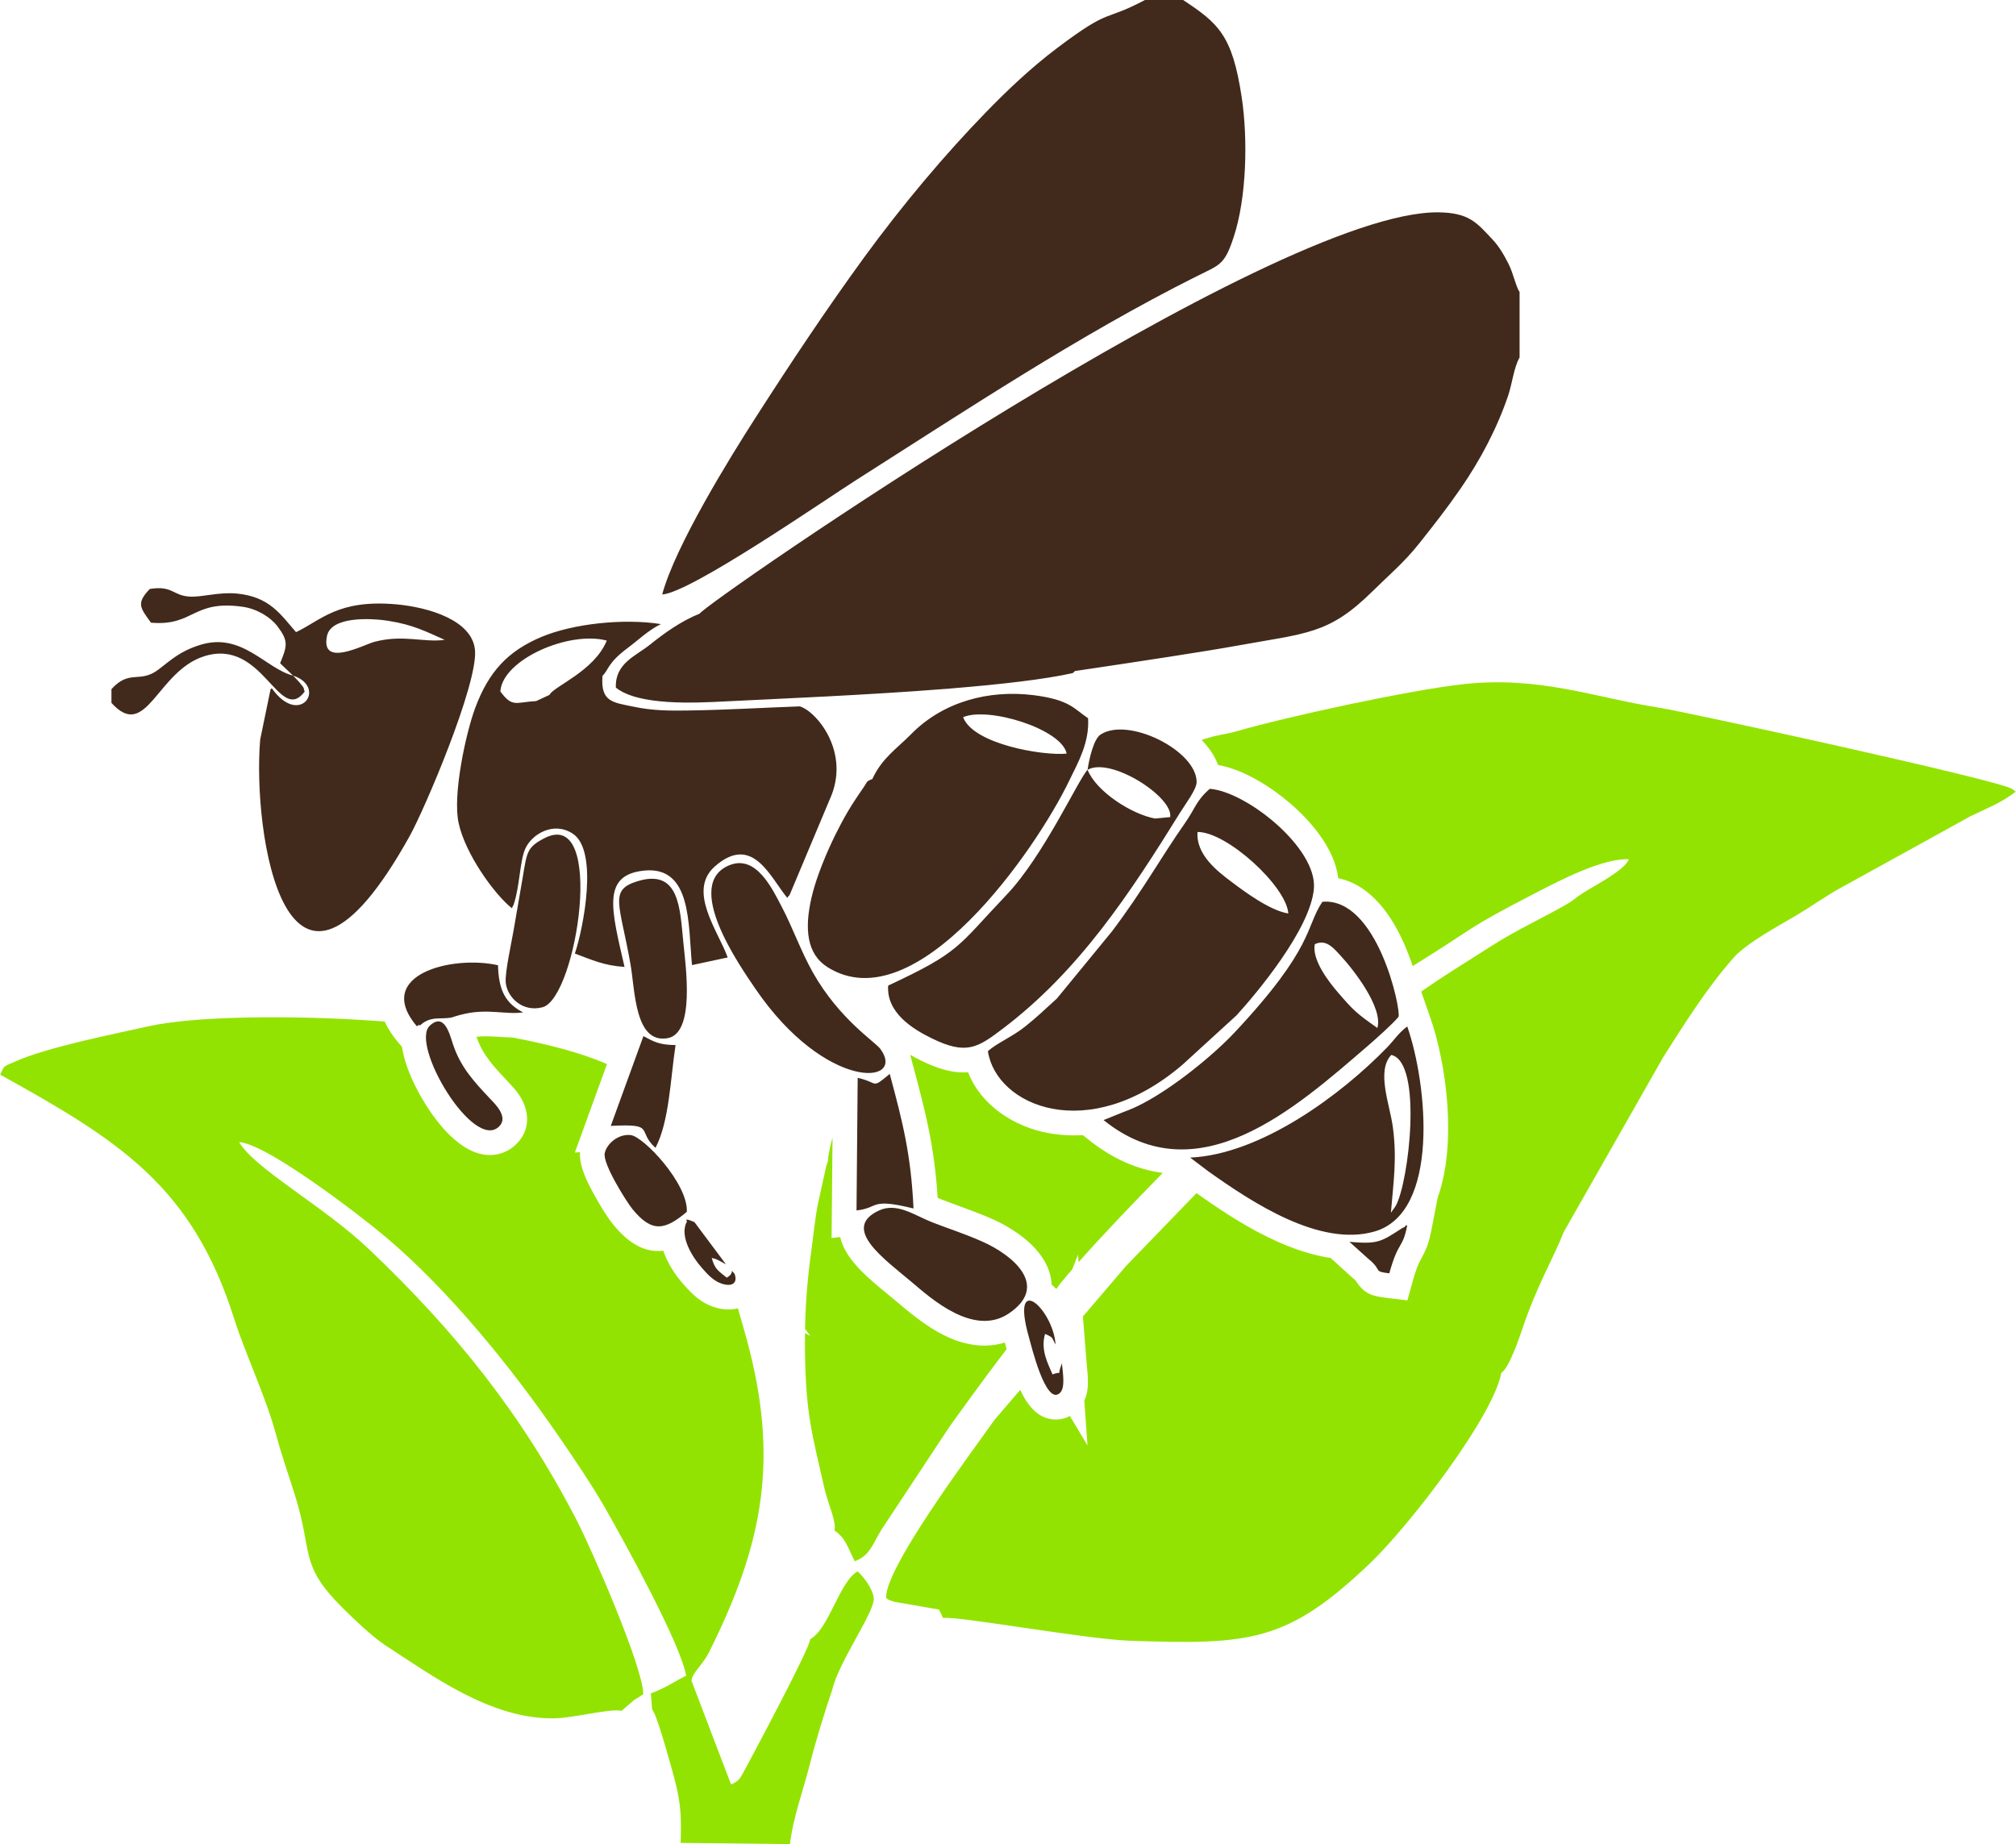
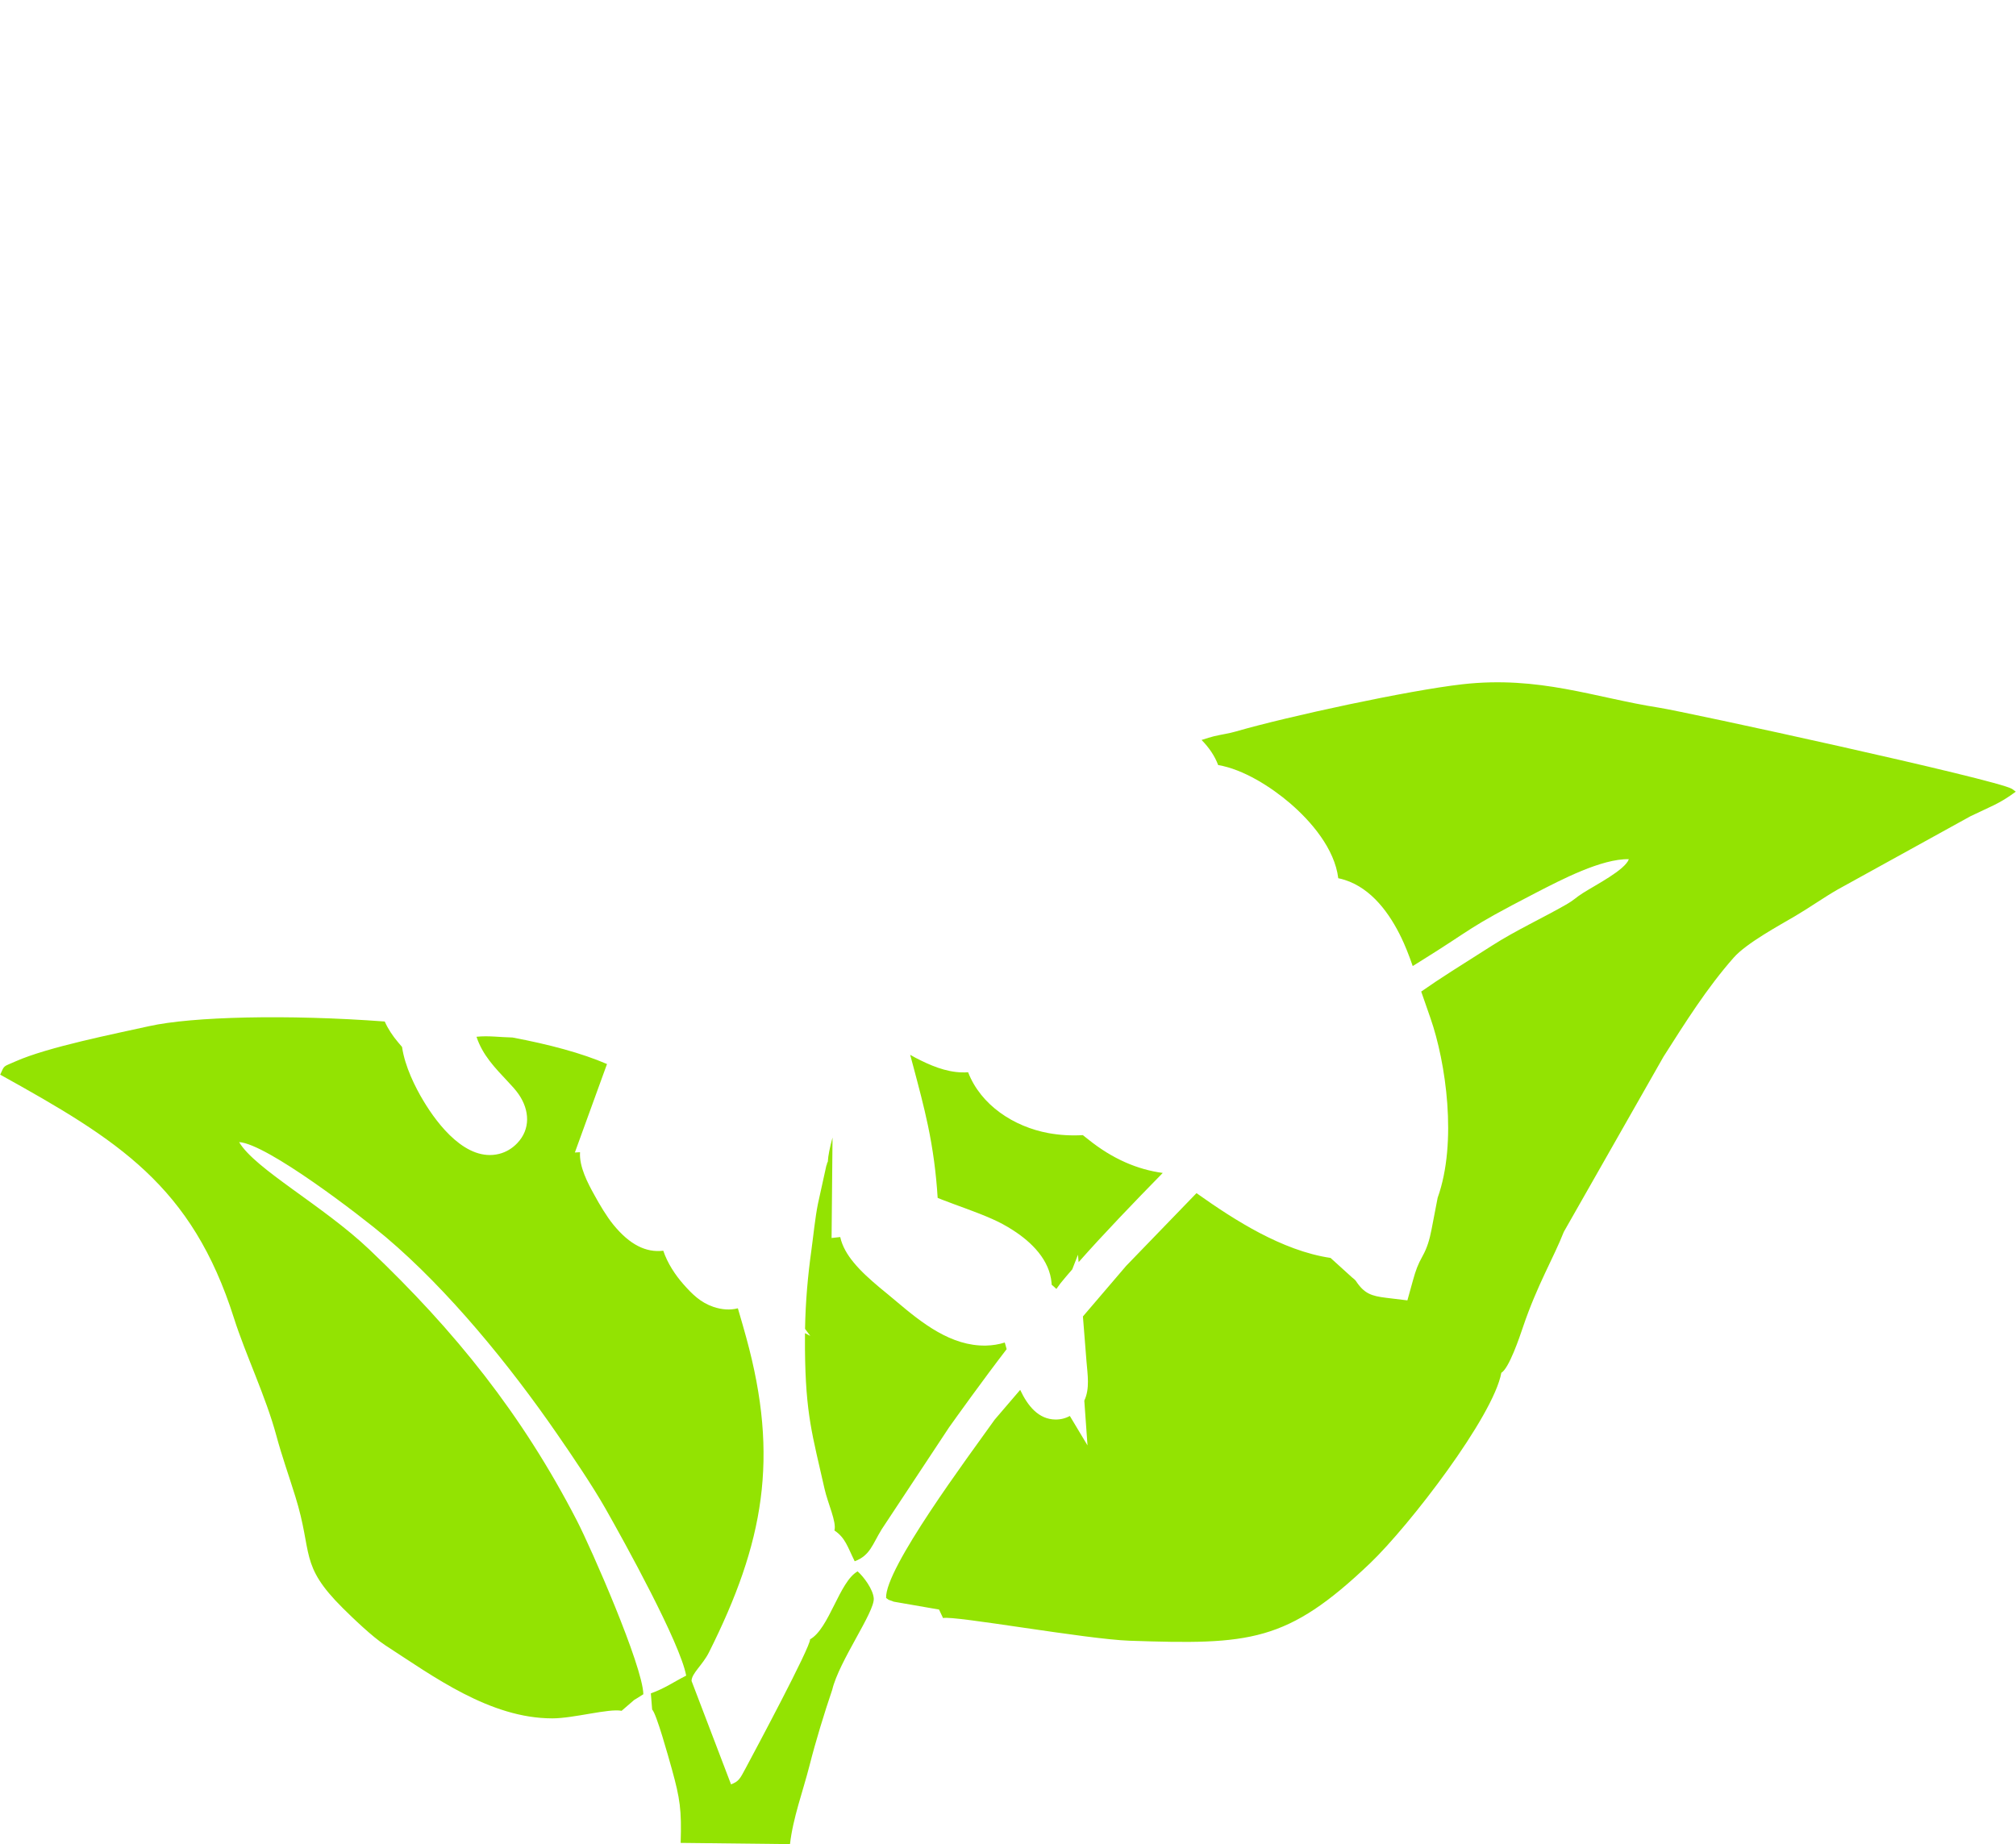
<svg xmlns="http://www.w3.org/2000/svg" xml:space="preserve" width="693px" height="634px" style="shape-rendering:geometricPrecision; text-rendering:geometricPrecision; image-rendering:optimizeQuality; fill-rule:evenodd; clip-rule:evenodd" viewBox="0 0 277.23 253.68">
  <defs>
    <style type="text/css">  .fil1 {fill:#412A1B} .fil0 {fill:#93E302}  </style>
  </defs>
  <g id="Слой_x0020_1">
    <path class="fil0" d="M85.47 235.34l1.75 -1.51c0.1,-0.06 0.22,-0.12 0.31,-0.18l0.93 -0.59c-0.09,-3.92 -7.19,-20.11 -9.16,-23.92 -7.56,-14.63 -16.73,-26.03 -28.49,-37.22 -6.4,-6.09 -15.77,-11.1 -17.95,-14.81 3.81,0.22 16.68,10.11 20.17,13.06 8.63,7.29 17.13,17.75 23.56,27.08 2.1,3.03 4.9,7.18 6.64,10.24 2.63,4.62 10.3,18.52 11.12,23.01 -1.72,0.87 -2.94,1.76 -4.86,2.44l0.18 2.23c0.58,0.52 2.24,6.51 2.73,8.26 1.09,3.96 1.34,5.52 1.19,10.08l15.04 0.17c0.41,-3.62 1.78,-7.26 2.7,-10.87 0.84,-3.31 2.03,-7.19 3.11,-10.37 0.94,-3.94 5.84,-10.68 5.71,-12.56 -0.09,-1.26 -1.39,-2.99 -2.22,-3.72 -2.52,1.41 -3.89,7.86 -6.54,9.35 0.08,1.02 -7.61,15.39 -8.86,17.73 -0.79,1.48 -0.95,1.81 -2.01,2.22l-5.43 -14.23c0.01,-1.05 1.52,-2.18 2.4,-3.94 7.53,-15.04 9.69,-26.69 5.12,-43.3 -0.24,-0.89 -0.65,-2.32 -1.15,-4.02 -1.07,0.29 -2.25,0.18 -3.35,-0.19 -1.78,-0.6 -2.93,-1.75 -4.14,-3.12 -1.13,-1.28 -2.19,-2.89 -2.77,-4.61 -2.36,0.29 -4.61,-0.82 -6.85,-3.56 -0.95,-1.16 -1.91,-2.79 -2.63,-4.11 -0.91,-1.63 -2.1,-3.9 -1.97,-5.88l-0.71 0.04 4.42 -12.17c-3.44,-1.49 -7.95,-2.7 -13,-3.65 -1.67,-0.03 -3.33,-0.28 -4.95,-0.1 0.84,2.53 2.53,4.26 4.31,6.16 0.56,0.6 1.07,1.13 1.54,1.82 1.43,2.12 1.62,4.72 -0.26,6.67 -0.68,0.71 -1.52,1.22 -2.48,1.46 -4.48,1.12 -8.42,-3.97 -10.41,-7.3 -1.12,-1.86 -2.55,-4.71 -2.94,-7.41l-0.56 -0.66c-0.73,-0.87 -1.37,-1.82 -1.82,-2.84 -13.34,-1 -26.51,-0.68 -32.41,0.64 -4.67,1.04 -13.93,2.87 -18.36,4.84 -1.77,0.79 -1.5,0.47 -2.12,1.83 16.24,9.02 26.36,15.24 32.16,33.52 1.58,4.97 4.38,10.78 5.82,16.13 0.77,2.86 1.68,5.37 2.61,8.37 2.46,7.89 0.48,9.35 6.55,15.38 1.37,1.36 4.05,3.94 5.83,5.1 6.59,4.27 14.39,10.05 22.97,10.05 2.93,0 7.78,-1.39 9.53,-1.04zm29.27 -24.81c1.52,1.03 1.8,2.25 2.79,4.24 2.13,-0.8 2.43,-2.32 3.72,-4.41l9.26 -14.01c0.96,-1.35 4.6,-6.44 7.92,-10.76 -0.06,-0.2 -0.11,-0.39 -0.16,-0.57 -0.03,-0.11 -0.06,-0.22 -0.1,-0.34 -0.82,0.26 -1.69,0.4 -2.58,0.42 -4.82,0.1 -8.84,-3.13 -12.31,-6.06 -0.77,-0.66 -1.56,-1.29 -2.34,-1.94 -1.24,-1.05 -2.52,-2.17 -3.55,-3.43 -0.86,-1.04 -1.57,-2.21 -1.85,-3.5l-1.19 0.13 0.13 -13.82c-0.36,1.32 -0.61,2.5 -0.65,3.35 -0.05,0.07 -0.1,0.12 -0.11,0.25 -0.01,0.13 -0.08,0.21 -0.09,0.27l-1.15 5.22c-0.39,1.9 -0.64,4.48 -0.9,6.36 -0.5,3.58 -0.81,7.07 -0.88,10.87l0.72 0.97 -0.73 -0.38c-0.01,0.72 -0.01,1.46 0,2.21 0.08,9.01 1.03,11.82 2.69,19.2 0.44,1.98 1.69,4.6 1.36,5.73zm30.53 -33.22l0.58 -0.8c0.5,-0.61 1.03,-1.24 1.6,-1.89l0.79 -2.02 0.09 1.02c3.4,-3.85 7.69,-8.31 11.57,-12.27 -3.44,-0.46 -6.88,-1.9 -10.27,-4.63l-0.72 -0.57c-1.56,0.09 -3.14,0.01 -4.73,-0.28 -4.77,-0.88 -9.3,-3.84 -11.05,-8.37 -2.27,0.17 -4.45,-0.61 -6.5,-1.62 -0.5,-0.24 -0.99,-0.5 -1.47,-0.78l0.47 1.75c0.7,2.64 1.41,5.28 1.97,7.96 0.7,3.32 1.13,6.6 1.34,9.97 0.17,0.07 0.34,0.14 0.51,0.21 2.33,0.91 4.68,1.67 6.98,2.69 1,0.44 1.97,0.96 2.89,1.56 2.55,1.64 5.03,4.08 5.29,7.27 0,0.07 0.01,0.15 0.01,0.22 0.23,0.18 0.44,0.38 0.65,0.58zm49.01 -44.42c0.21,-0.12 0.43,-0.26 0.68,-0.42 8.24,-5.11 6.26,-4.48 16.29,-9.67 3.42,-1.76 9.01,-4.7 12.76,-4.61 -0.53,1.49 -4.53,3.52 -6.34,4.67 -1.03,0.65 -1.1,0.9 -2.42,1.65 -3.01,1.72 -6.86,3.52 -10,5.53 -4.65,2.96 -6.99,4.39 -9.8,6.36l1.28 3.68c2.1,6.02 3.72,17.03 0.98,24.69l-0.85 4.41c-0.26,1.31 -0.57,2.43 -1.22,3.6 -0.66,1.18 -0.93,1.94 -1.31,3.29l-0.78 2.81 -2.89 -0.35c-2.07,-0.25 -3.05,-0.57 -4.22,-2.36 -0.09,-0.12 -0.28,-0.27 -0.39,-0.36l-0.08 -0.06 -2.99 -2.71c-3.4,-0.5 -6.72,-1.85 -9.71,-3.41 -3.05,-1.6 -5.92,-3.51 -8.73,-5.5l-9.67 10 -5.95 6.96 0.49 6.18c0.15,1.84 0.48,3.75 -0.3,5.4l0.44 6.16 -2.43 -4.05c-0.6,0.33 -1.28,0.5 -1.99,0.49 -2.31,-0.03 -3.8,-1.86 -4.84,-4.08l-3.51 4.1c-3.66,5.14 -15.12,20.49 -14.93,24.53 0.65,0.41 -0.14,0.06 1.06,0.51l6.22 1.08 0.55 1.17c1.5,-0.38 19.73,2.92 25.67,3.12 16.54,0.56 21.63,0.26 33.09,-10.68 5.4,-5.17 16.94,-20.18 18.03,-26.18 1.05,-0.59 2.51,-4.9 2.96,-6.24 1.97,-5.85 4.26,-9.62 5.63,-13.14l13.72 -24.11c2.97,-4.66 5.93,-9.4 9.65,-13.62 1.75,-1.99 6.32,-4.46 8.46,-5.72 1.94,-1.14 3.97,-2.58 5.88,-3.67l18.21 -10.05c2.61,-1.28 3.95,-1.67 6.25,-3.39l-0.52 -0.38c-2.07,-1.28 -44.9,-10.61 -48.6,-11.18 -8.82,-1.38 -16.43,-4.41 -27.01,-3.21 -7.37,0.83 -23.99,4.42 -31.14,6.49 -1.03,0.3 -1.84,0.38 -3.06,0.67 -0.36,0.09 -0.93,0.26 -1.66,0.5 1.03,1.05 1.82,2.21 2.28,3.45 3.5,0.59 7.3,3.04 9.86,5.23 2.93,2.51 6.17,6.29 6.66,10.34 0.3,0.06 0.6,0.14 0.89,0.23 3.71,1.18 6.2,4.64 7.81,8 0.41,0.85 1,2.26 1.54,3.85z" />
-     <path class="fil1" d="M73.72 96.44l1.83 -0.85c0.54,-1.17 6.14,-3.23 7.88,-7.47 -5.23,-1.39 -14.36,2.63 -14.64,7 1.69,2.26 2.08,1.47 4.93,1.32zm20.66 71.73c-0.93,2 0.85,4.8 2.14,6.25 0.67,0.76 1.51,1.75 2.68,2.15 1.5,0.5 2.26,-0.09 1.81,-1.33 -0.78,-0.86 0.1,-0.25 -0.91,0.41 -0.02,0.01 -0.11,0.09 -0.18,0.1 -1.18,-0.97 -1.62,-1.13 -2.06,-2.71 0.88,0.25 0.36,0.07 1,0.36 0.54,0.26 0.08,0.06 0.96,0.52l-4.33 -5.8c-1.78,-0.77 -0.8,-0.06 -1.11,0.05zm51.65 19.37c-0.83,2.13 0.3,0.89 -1.29,1.53 -0.66,-1.56 -1.66,-3.37 -1.03,-5.57 1.22,0.52 0.88,0.49 1.45,1.45 -0.36,-4.98 -6.33,-10.23 -3.63,-0.86 0.26,0.89 2.29,9.42 4.24,7.51 0.77,-0.75 0.36,-2.85 0.26,-4.06zm-130.73 -92.74l0 1.89c4.83,5.36 6.24,-4.39 12.8,-6.43 8.1,-2.51 10.23,9.52 13.77,4.89 -0.23,-0.88 -0.08,-0.44 -0.56,-1.09 -0.31,-0.43 -0.05,-0.07 -0.39,-0.45 -0.06,-0.07 -0.16,-0.17 -0.21,-0.23l-0.43 -0.44c4.75,1.55 0.94,7.2 -2.93,1.73 -0.07,0.08 -0.17,0.11 -0.19,0.27l-1.4 6.79c-1.09,12.53 3.43,44.05 20.55,13.3 2.12,-3.82 9.32,-20.77 9,-25.51 -0.28,-4.17 -6.34,-5.99 -10.88,-6.39 -7.99,-0.7 -10.33,2.22 -13.74,3.83 -2.15,-2.46 -3.64,-4.88 -8.16,-5.31 -2.52,-0.23 -4.67,0.51 -6.45,0.42 -2.36,-0.12 -2.33,-1.56 -5.51,-1.05 -1.88,1.98 -1.34,2.56 0.17,4.64 5.95,0.5 5.67,-3.17 12.61,-2.19 1.98,0.28 3.82,1.44 4.74,2.63 1.6,2.09 1.39,2.73 0.41,5.14l1.78 1.7c-3.83,-0.99 -7.05,-6.06 -12.86,-4.2 -2.74,0.88 -3.84,1.99 -5.66,3.37 -2.57,1.95 -3.96,-0.08 -6.46,2.69zm68.68 60.08c6.32,-0.33 3.49,0.64 6.15,3.02 1.9,-3.65 2.04,-9.39 2.76,-14.14 -2.31,-0.02 -3.01,-0.49 -4.42,-1.23l-4.49 12.35zm10.46 11.82c0.19,-3.86 -5.94,-10.36 -7.73,-10.56 -1.71,-0.18 -3.27,1.19 -3.56,2.47 -0.33,1.45 2.98,6.69 3.83,7.74 2.68,3.27 4.47,2.87 7.46,0.35zm-37.14 -25.53c0.12,-0.03 0.29,-0.25 0.34,-0.16 0.15,0.27 0.56,-0.89 2.68,-0.92 2.37,-0.04 1.43,-0.16 3.63,-0.64 3.17,-0.7 5.61,0.14 7.97,-0.18 -2.32,-1.21 -3.37,-2.9 -3.45,-6.49 -6.32,-1.43 -17.15,1.31 -11.17,8.39zm60.64 7.1l-0.16 18.24c3.21,-0.35 1.72,-1.77 7.84,-0.27 -0.35,-7.5 -1.52,-11.97 -3.27,-18.51 -2.61,2.15 -1.44,1.2 -4.41,0.54zm-30.37 -27.02c-3.85,1.21 -2.35,3.08 -0.88,11.38 0.63,3.54 0.57,11.01 5.12,10.18 3.77,-0.69 2.49,-9.8 2.15,-13.17 -0.47,-4.63 -0.5,-10.26 -6.39,-8.39zm-12.77 -5.92c-2.34,1.23 -2.35,1.85 -2.94,5.41 -0.41,2.42 -0.84,4.82 -1.26,7.31 -0.28,1.63 -1.19,5.74 -1.07,7.09 0.18,2.02 2.29,4.15 5.06,3.42 4.72,-1.25 8.78,-27.74 0.21,-23.23zm46.02 51.21c-5.21,2.47 0.82,6.67 4.65,9.91 2.5,2.11 8.43,7.49 13.26,4.23 5.7,-3.84 0.45,-8.08 -3.68,-9.9 -2.43,-1.08 -4.48,-1.71 -6.84,-2.63 -2.52,-0.99 -4.88,-2.8 -7.39,-1.61zm-20.5 -47.53c-6.47,2.6 1.33,13.75 3.58,17.05 9.61,14.03 20.76,13.24 17.18,8.26 -0.72,-1.01 -5.65,-4.08 -9.3,-10.54 -1.66,-2.94 -2.76,-6.14 -4.29,-9.05 -1.29,-2.45 -3.5,-7.19 -7.17,-5.72zm63.35 40.23l2.51 1.9c6.05,4.29 15.3,10.43 22.84,8.27 9.04,-2.59 7.28,-20.27 4.51,-28.21 -1.21,0.9 -1.77,1.85 -2.75,2.86 -6.32,6.54 -17.4,14.75 -27.11,15.18zm-11.91 -5.16c12.97,10.46 26.51,-1.74 36.3,-10.17 1.16,-1 3.48,-3.07 4.27,-4.03 0.36,-1.09 -2.94,-16.48 -10.47,-15.83 -2.33,3.41 -1.06,6.23 -12.07,17.97 -3.05,3.24 -8.42,7.57 -12.62,9.77 -0.95,0.5 -1.68,0.82 -2.69,1.19l-2.72 1.1zm-31.81 -46.91c-0.93,0.34 -0.63,0.36 -1.32,1.32 -0.41,0.58 -0.72,1.05 -1.21,1.8 -2.28,3.48 -4.9,9.19 -5.82,13.14 -1,4.3 -0.68,7.81 2.2,9.62 12.18,7.65 28.69,-16.16 33.27,-25.73 1.24,-2.53 2.76,-5.24 2.56,-8.52 -1.9,-1.24 -2.43,-2.53 -7.48,-3.17 -6.25,-0.78 -12.5,0.93 -16.85,5.35 -1.99,2.03 -3.99,3.26 -5.35,6.19zm29.61 -1.27c-1.21,1.19 -6.01,11.8 -11.15,17.2 -6.86,7.21 -6.3,7.82 -16.28,12.48 -0.25,3.73 3.37,5.97 5.99,7.25 4.78,2.35 6.34,1.28 9.76,-1.31 10.51,-7.95 17.52,-18.63 24.44,-29.79 0.65,-1.06 2.23,-3.13 2.24,-4.13 0.04,-4.35 -9.5,-9.09 -13.26,-6.52 -0.94,0.65 -1.58,3.6 -1.74,4.82 1.2,2.98 6,6.08 9.27,6.7l2.09 -0.2c0.47,-2.75 -8.2,-8.34 -11.36,-6.5zm-13.71 38.71c1.15,7.53 13.78,12.98 26.78,1.84l7.4 -6.76c2.65,-2.89 10.21,-11.87 10.66,-17.47 0.45,-5.58 -9.27,-13.33 -14.32,-13.71 -1.86,1.6 -2.02,2.73 -3.41,4.71 -3.37,4.81 -5.72,9.17 -10.05,14.91l-7.57 9.23c-1.83,1.67 -2.79,2.59 -4.35,3.84 -1.76,1.42 -4.01,2.34 -5.14,3.41zm26.85 -144.61l-5.25 0c-5.79,3.08 -4.51,0.91 -12.04,6.58 -3.62,2.73 -6.84,5.79 -9.74,8.77 -5.74,5.9 -11.58,12.84 -16.89,20.12 -5.14,7.07 -9.92,14.24 -14.95,22.08 -3.37,5.25 -10.98,17.52 -12.78,24.23 3.91,-0.24 22.28,-12.95 26.8,-15.82 14.98,-9.52 30.6,-19.88 46.59,-27.89 3.34,-1.68 3.94,-1.55 5.23,-5.5 1.75,-5.32 1.97,-13.4 1.08,-19.25 -1.29,-8.5 -3.2,-10.11 -8.05,-13.32zm-32.59 94.76l0 0c0.03,0.01 0.28,-0.01 0.72,-0.06 6.7,-0.55 12.77,-1.23 16.7,-2.11 0.15,-0.15 0.23,-0.23 0.29,-0.28 8.78,-1.3 18.32,-2.76 22.19,-3.47 9.76,-1.77 12.71,-1.56 18.73,-7.49 2.12,-2.1 4.38,-4 6.38,-6.53 2.07,-2.61 3.76,-4.74 5.75,-7.62 2.68,-3.87 5.02,-8.28 6.55,-12.82 0.56,-1.68 0.76,-3.79 1.56,-5.21l0 -9c-0.48,-0.66 -0.89,-2.62 -1.49,-3.81 -0.7,-1.39 -1.37,-2.5 -2.22,-3.4 -2.19,-2.34 -3.23,-3.7 -7.47,-3.75 -22.83,-0.24 -100.82,53.78 -101.59,55.2 -2.57,1.03 -4.86,2.68 -6.88,4.3 -1.91,1.53 -4.79,2.54 -4.65,5.88 3.13,2.51 10.86,2.11 14.98,1.9 7.59,-0.38 19.75,-0.88 30.45,-1.73zm55.47 76.07l2.59 2.33c2.02,1.62 0.56,1.73 2.89,2 1.3,-4.67 1.8,-3.2 2.47,-6.62 -0.11,0.06 -0.27,0.03 -0.32,0.18 -0.05,0.15 -0.24,0.14 -0.31,0.18 -2.97,1.91 -3.33,2.28 -7.32,1.93zm-126.49 -29.74c-2.79,2.57 6.06,17.47 9.57,13.83 1.29,-1.33 -0.72,-3.18 -1.32,-3.82 -2.15,-2.29 -4.01,-4.28 -5.05,-7.41 -0.48,-1.44 -1.19,-4.45 -3.2,-2.6zm50.89 -43.92c-5.27,0.19 -10.01,0.49 -15.49,0.57 -2.58,0.04 -4.89,0 -7.29,-0.51 -2.96,-0.61 -4.64,-0.65 -4.36,-4.26 0.91,-0.91 0.68,-1.76 3.49,-3.85 1.43,-1.07 2.81,-2.42 4.54,-3.27 -5.21,-0.82 -12.13,-0.03 -16.39,1.75 -4.68,1.96 -7.3,4.82 -9.15,9.79 -1.28,3.44 -3.13,11.94 -2.28,15.83 0.92,4.24 4.88,9.77 7.34,11.73 0.06,-0.1 0.12,-0.4 0.14,-0.34 0.02,0.07 0.11,-0.25 0.14,-0.33 0.79,-2.44 0.8,-5.82 1.54,-7.51 0.89,-2.02 3.91,-3.85 6.57,-2.07 3.51,2.36 1.45,12.93 0.26,16.47 2.36,0.88 4.04,1.67 6.83,1.84 -1.78,-7.79 -3.22,-12.65 2.7,-13.25 6.58,-0.66 6.04,7.47 6.58,13l4.91 -1.05c-1.28,-3.6 -5.61,-9.16 -1.75,-12.54 5.19,-4.54 7.62,1.55 9.95,4.35 0.07,-0.08 0.16,-0.32 0.18,-0.26 0.03,0.07 0.15,-0.2 0.18,-0.25l5.47 -13.03c2.97,-6.47 -1.83,-12.14 -4.11,-12.81zm70.83 32.72c-0.42,2.16 1.95,5.19 3.15,6.59 2.21,2.57 2.58,2.9 5.46,4.93 0.8,-2.79 -3.25,-8 -5.1,-9.99 -0.96,-1.04 -1.99,-2.28 -3.51,-1.53zm-119.67 -41.87c-2.62,-1.16 -4.36,-2.08 -7.73,-2.61 -2.57,-0.41 -7.89,-0.61 -8.46,2.06 -0.94,4.48 5.04,1.2 6.56,0.81 3.96,-1.03 6.71,0.14 9.63,-0.26zm85.54 15.65c-0.64,-3.37 -10.77,-6.51 -14.24,-5.01 1.38,3.7 10.94,5.33 14.24,5.01zm44.6 63.16l0.64 -0.91c1.81,-3.08 3.8,-19.83 -0.59,-20.8 -2.1,2.24 -0.17,6.87 0.23,10.01 0.57,4.4 0.06,7.51 -0.28,11.7zm-14.11 -41.17c-0.25,-3.73 -8.45,-11.25 -12.49,-11.21 -0.23,3.14 2.77,5.43 4.72,6.89 1.62,1.22 5.21,3.92 7.77,4.32z" />
  </g>
</svg>